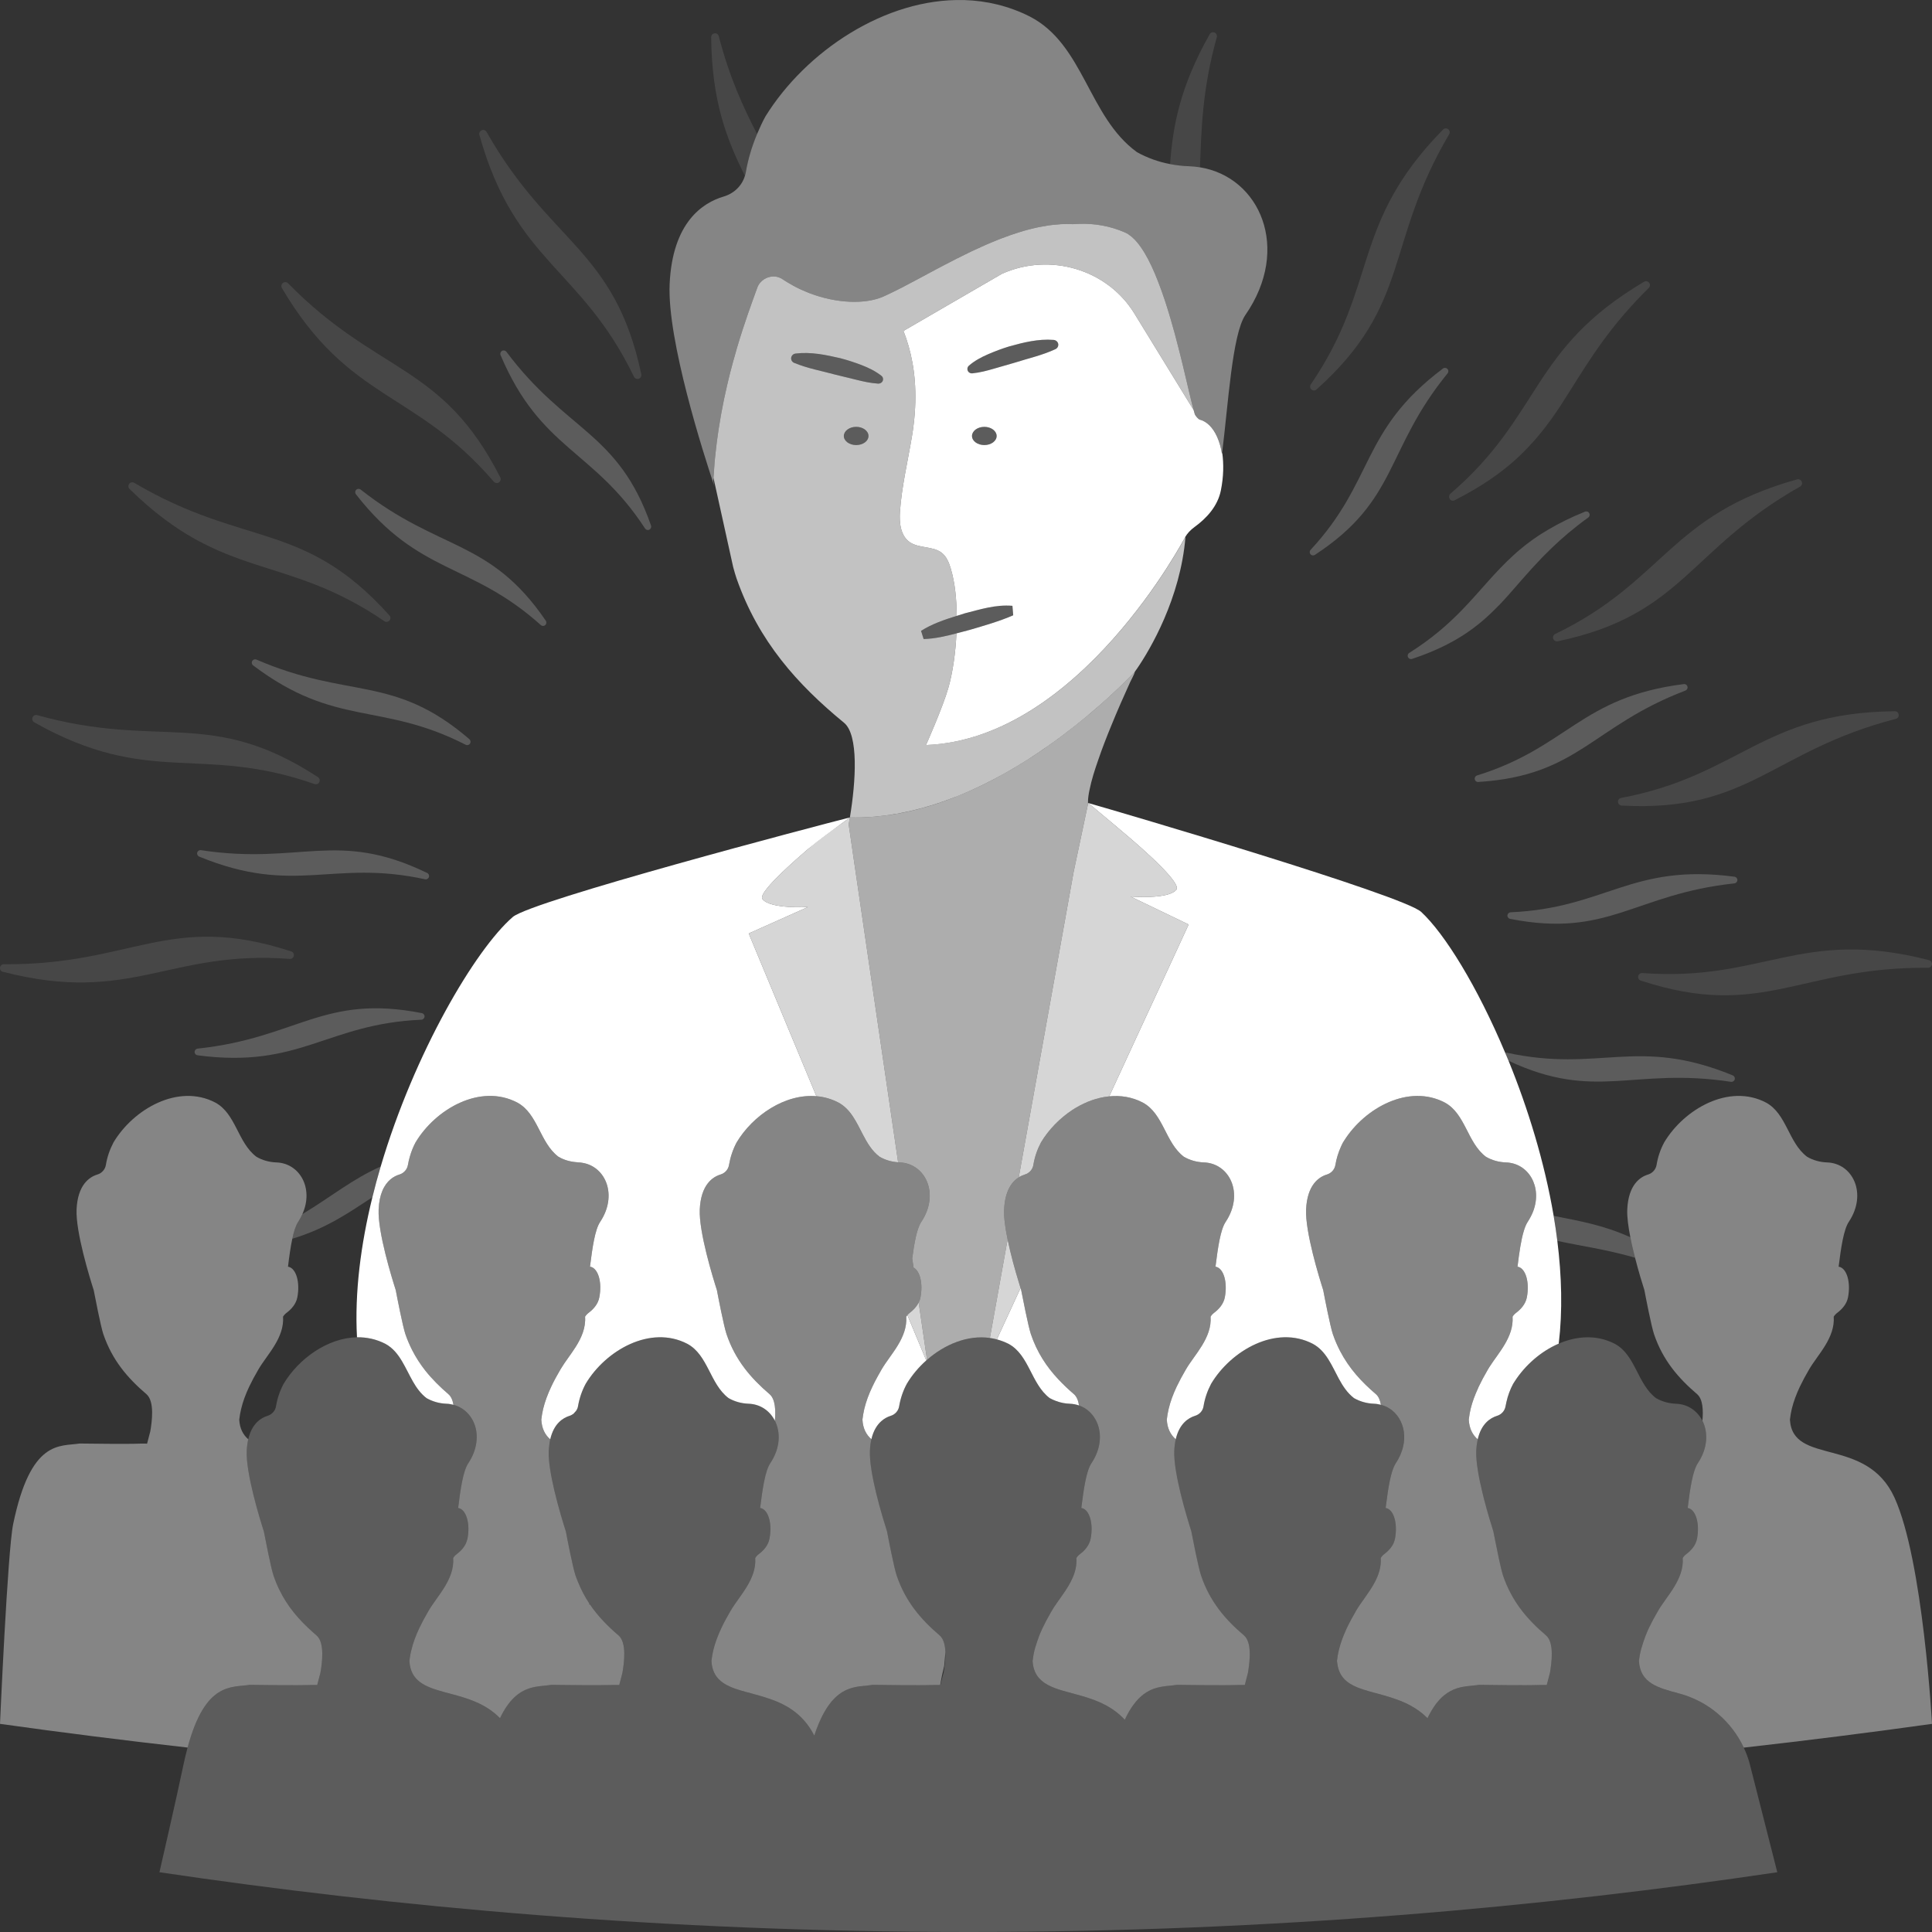
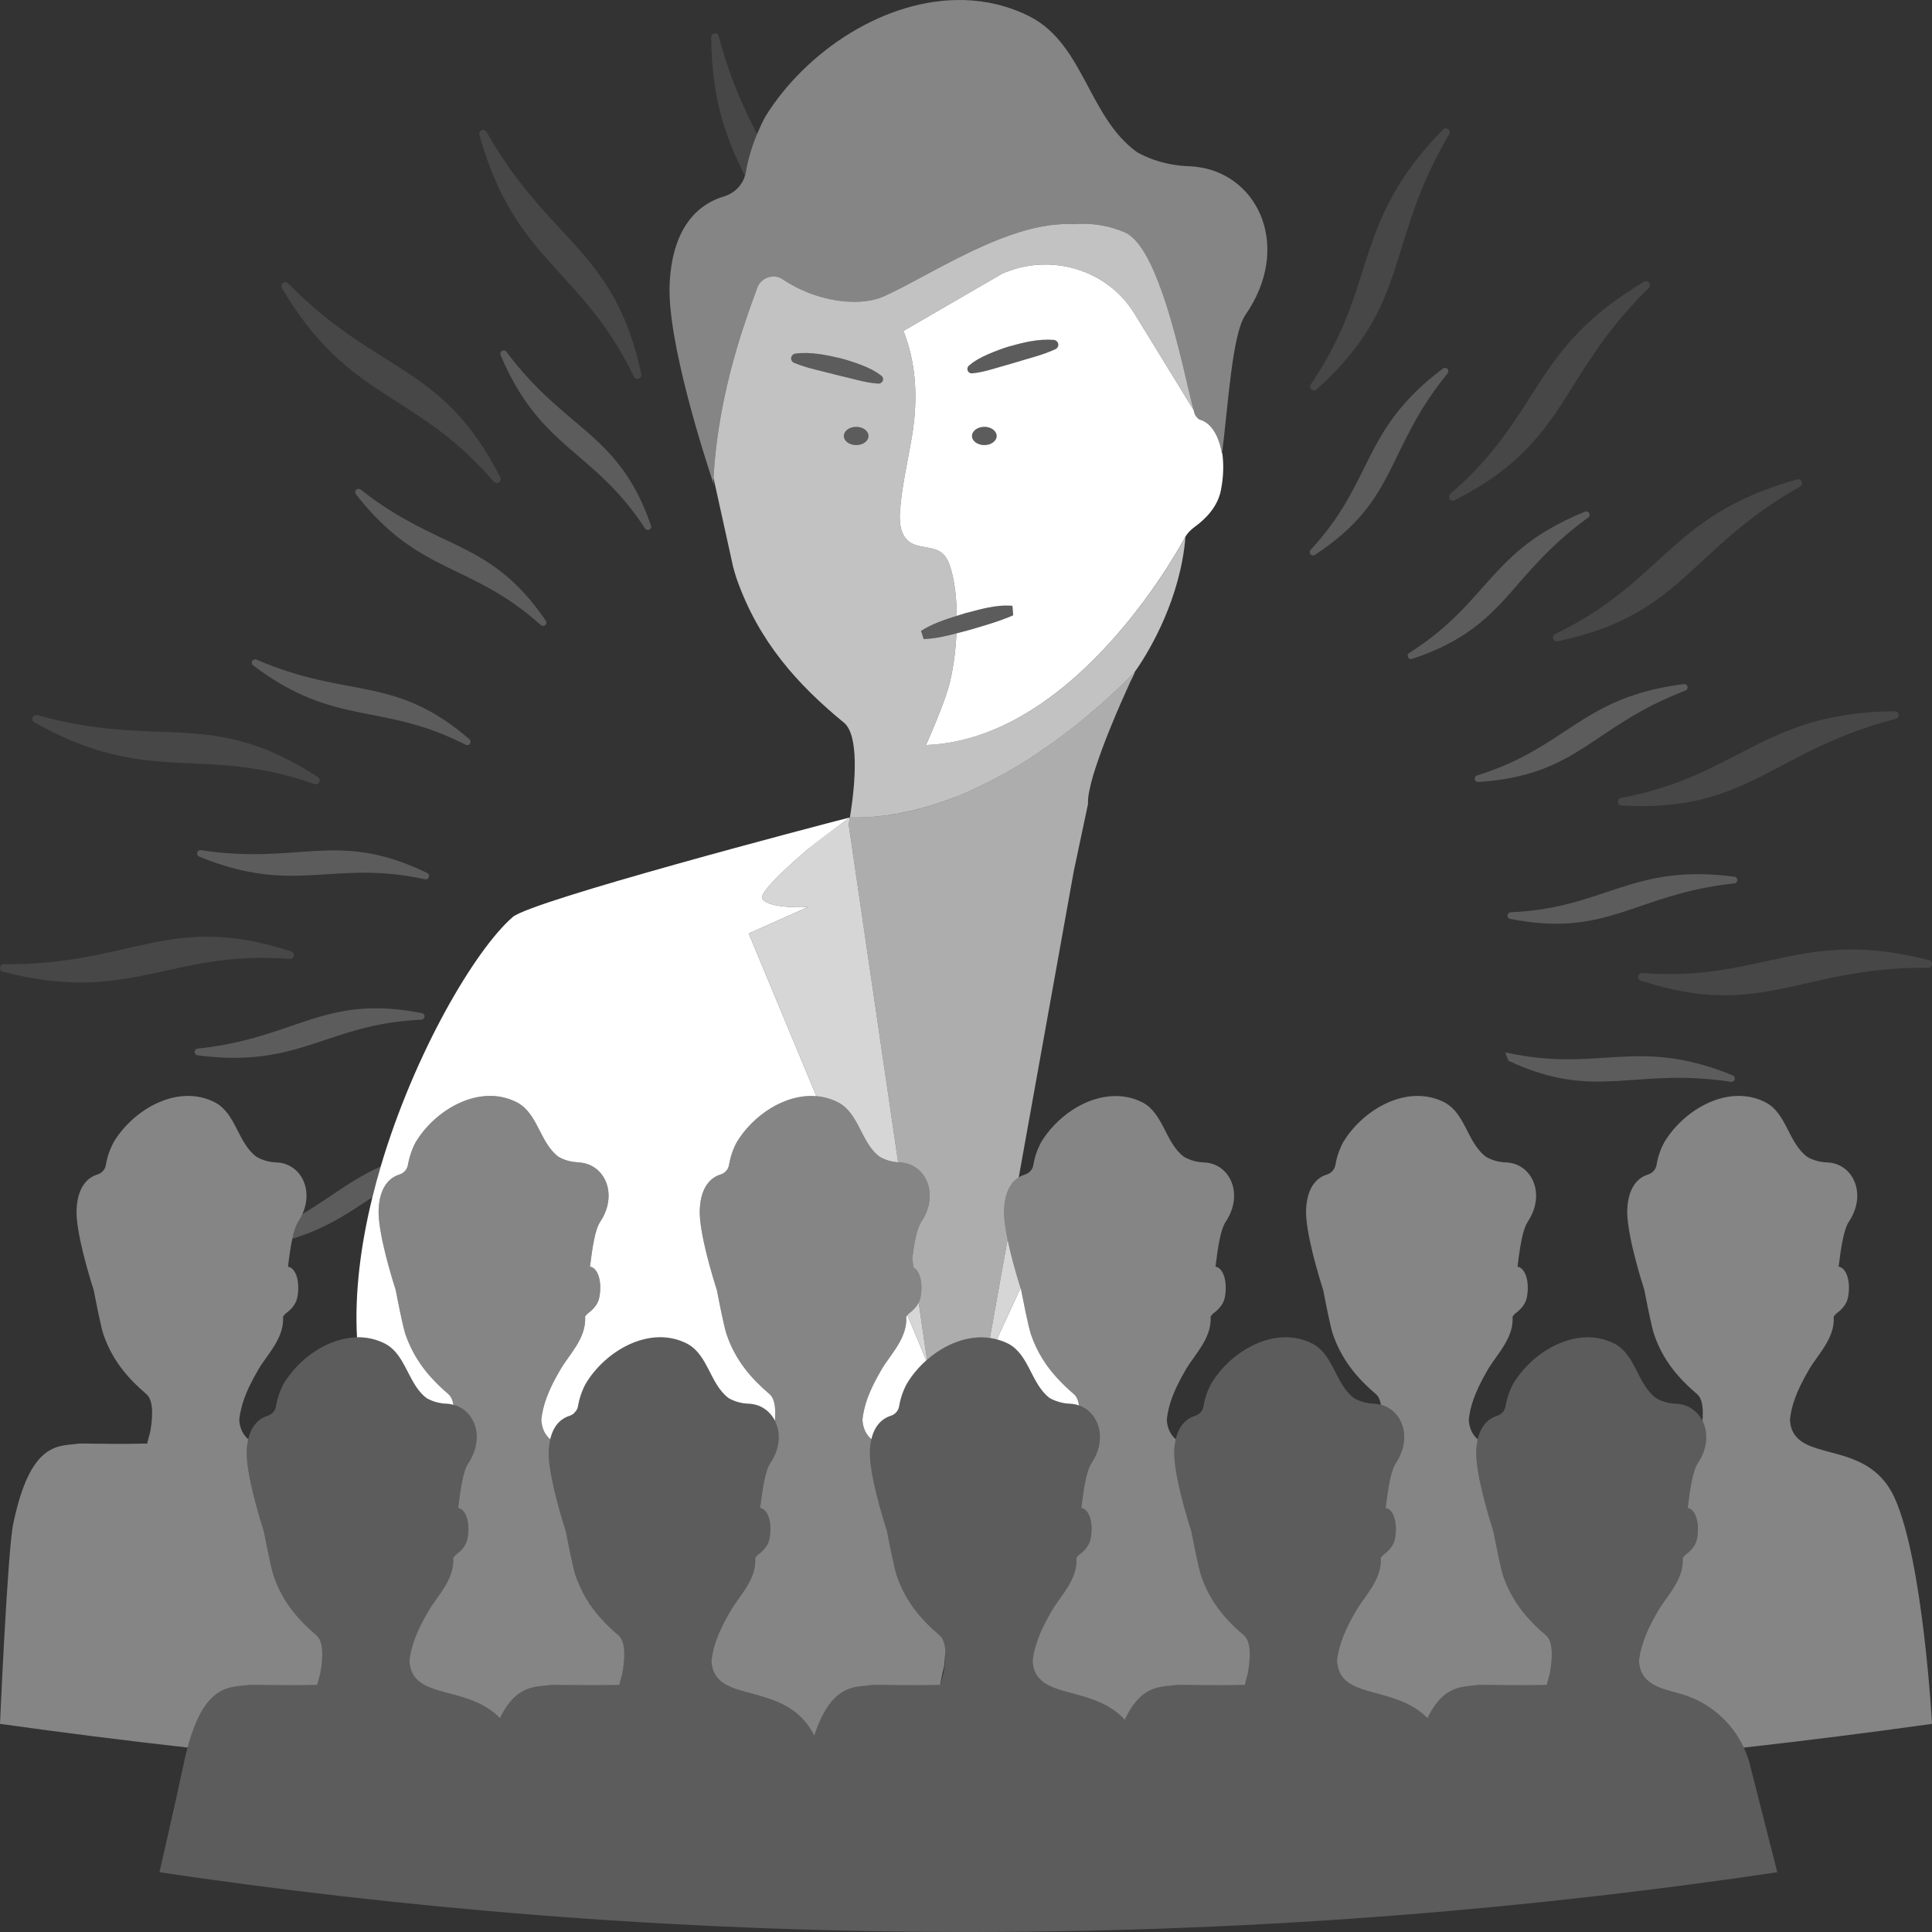
<svg xmlns="http://www.w3.org/2000/svg" viewBox="0 0 300 300">
  <rect x="0" y="0" width="300" height="300" fill="#333333" stroke="none" />
  <g fill="#fff">
    <path d="m 254.98 151.1 c -.31 -.01 -.57 .22 -.61 .52 s .15 .59 .45 .66 c 18.88 6.16 24.69 -2.19 44.59 -2 .31 -.01 .56 -.26 .58 -.56 s -.19 -.58 -.49 -.64 c -19.9 -5.11 -25.74 3.44 -44.52 2.01 z" opacity=".1" />
    <path d="m 117.56 20.81 c -.8 1.91 -1.41 3.91 -1.76 5.99 -.03 .17 -.08 .33 -.13 .5 -2.79 -5.59 -5.14 -11.52 -5.24 -21.48 -.03 -.31 .18 -.58 .49 -.64 .3 -.06 .6 .12 .69 .42 1.66 6.43 3.83 11.1 5.95 15.21 z" opacity=".1" />
    <path d="m .49 150.91 c 19.9 5.11 25.74 -3.44 44.53 -2.01 .31 .01 .57 -.22 .61 -.52 s -.15 -.59 -.45 -.66 c -18.88 -6.16 -24.69 2.19 -44.6 2 -.31 .01 -.56 .26 -.58 .56 -.02 .31 .19 .58 .49 .64 z" opacity=".1" />
    <path d="m 98.46 58.53 c .15 .27 .47 .38 .76 .27 .28 -.12 .43 -.43 .35 -.72 -4.11 -19.44 -14.24 -20.29 -24.03 -37.62 -.17 -.26 -.5 -.36 -.78 -.22 s -.41 .46 -.31 .75 c 5.53 19.78 15.84 20.57 24.01 37.55 z" opacity=".1" />
-     <path d="m 188.95 5.75 c -2.32 8.35 -2.39 14.53 -2.62 20.23 -.56 -.09 -1.14 -.15 -1.73 -.17 -.99 -.03 -1.96 -.15 -2.91 -.33 .43 -5.88 1.52 -11.96 6.13 -20.13 .13 -.28 .45 -.41 .74 -.31 s .46 .41 .39 .71 z" opacity=".1" />
    <path d="m 204.47 60.44 c 14.78 -13.27 10.45 -22.48 20.57 -39.62 .14 -.27 .06 -.61 -.2 -.78 s -.6 -.13 -.8 .11 c -14.37 14.68 -9.89 24.01 -20.52 39.57 -.16 .26 -.1 .6 .15 .79 s .59 .16 .8 -.06 z" opacity=".1" />
    <path d="m 225.12 77.52 c .16 .2 .42 .28 .65 .21 l .02 -.01 c .02 -.01 .04 -.01 .05 -.02 .02 -.01 .05 -.02 .07 -.04 4.16 -2.11 7.24 -4.28 9.7 -6.54 l .05 -.05 c .02 -.02 .04 -.04 .06 -.06 l .06 -.06 c .05 -.05 .1 -.09 .15 -.14 .06 -.06 .13 -.12 .19 -.18 .04 -.04 .08 -.07 .11 -.11 .41 -.4 .81 -.8 1.19 -1.21 .07 -.08 .14 -.15 .21 -.23 s .14 -.16 .21 -.23 l .03 -.03 .03 -.03 c .05 -.05 .09 -.1 .14 -.15 .13 -.14 .25 -.28 .37 -.42 .17 -.19 .33 -.39 .49 -.58 .09 -.1 .17 -.2 .25 -.31 l .04 -.04 c .02 -.02 .03 -.04 .05 -.06 l .03 -.03 c .16 -.2 .32 -.4 .48 -.6 .35 -.45 .69 -.91 1.03 -1.37 .32 -.44 .63 -.88 .93 -1.33 .35 -.51 .69 -1.02 1.02 -1.55 3.02 -4.67 5.86 -9.8 11.33 -15.63 .03 -.03 .06 -.06 .08 -.09 l .08 -.08 c .58 -.61 1.18 -1.23 1.82 -1.86 l .01 -.01 c .2 -.23 .21 -.57 .01 -.8 s -.54 -.28 -.8 -.11 c -17.68 10.46 -15.77 20.63 -30.06 32.91 -.22 .21 -.25 .56 -.06 .8 z" opacity=".1" />
    <path d="m 251.24 124.56 c .04 .3 .3 .53 .61 .53 19.84 1.07 23.28 -8.51 42.56 -13.47 .29 -.09 .47 -.39 .41 -.69 s -.33 -.51 -.64 -.49 c -20.54 .22 -23.97 9.98 -42.49 13.47 -.3 .07 -.49 .36 -.45 .66 z" opacity=".1" />
-     <path d="m 59.71 96.48 c .26 .16 .6 .1 .79 -.15 .19 -.24 .16 -.59 -.06 -.8 -13.27 -14.78 -22.48 -10.45 -39.62 -20.57 -.27 -.14 -.61 -.06 -.78 .2 s -.13 .6 .11 .8 c 14.68 14.37 24.01 9.89 39.57 20.52 z" opacity=".1" />
    <path d="m 241.2 99.22 c .12 .28 .43 .43 .72 .35 19.44 -4.1 20.29 -14.24 37.62 -24.03 .26 -.17 .36 -.5 .22 -.78 s -.46 -.41 -.75 -.31 c -19.78 5.53 -20.57 15.84 -37.55 24.01 -.27 .15 -.38 .47 -.27 .76 z" opacity=".1" />
    <path d="m 76.71 74.82 c .21 .22 .56 .25 .8 .06 s .31 -.53 .15 -.79 c -8.99 -17.71 -19.01 -15.91 -32.95 -30.12 -.23 -.21 -.57 -.21 -.81 -.01 -.23 .2 -.28 .54 -.11 .8 10.46 17.68 20.63 15.77 32.91 30.06 z" opacity=".1" />
    <path d="m 149.78 .01 h -.11 c .02 -.01 .04 -.01 .06 -.01 s .03 .01 .05 .01 z" opacity=".4" />
    <path d="m 5.35 112.18 c 17.9 10.08 25.75 3.34 43.53 9.58 .3 .08 .61 -.07 .72 -.35 s 0 -.61 -.26 -.76 c -16.65 -10.84 -24.42 -4.27 -43.59 -9.61 -.3 -.07 -.6 .1 -.71 .39 -.1 .29 .03 .61 .31 .75 z" opacity=".1" />
    <path d="m 204.21 86.14 c 12.97 -8.51 10.8 -16.18 20.59 -28.19 .16 -.22 .13 -.51 -.07 -.69 s -.5 -.19 -.7 -.01 c -12.81 9.63 -10.55 17.41 -20.54 28.15 -.17 .2 -.16 .5 .03 .69 .18 .19 .48 .21 .69 .05 z" opacity=".2" />
    <path d="m 73 115.44 c .13 -.23 .07 -.52 -.14 -.68 -11.75 -10.1 -18.71 -6.13 -33.06 -12.35 -.25 -.09 -.53 .02 -.65 .26 s -.04 .53 .18 .67 c 12.81 9.67 19.85 5.58 33.01 12.32 .24 .11 .53 .01 .66 -.22 z" opacity=".2" />
    <path d="m 84.69 97.04 c .19 -.19 .2 -.49 .04 -.69 -8.72 -12.75 -16.5 -10.68 -28.75 -20.35 -.22 -.15 -.52 -.12 -.69 .08 -.18 .2 -.18 .5 0 .7 9.85 12.6 17.74 10.44 28.71 20.3 .21 .17 .51 .15 .69 -.04 z" opacity=".2" />
    <path d="m 30.66 162.83 c -.26 .04 -.45 .28 -.44 .54 .01 .27 .22 .48 .49 .5 15.97 2.1 19.98 -4.9 34.75 -5.53 .26 -.03 .46 -.25 .47 -.51 0 -.26 -.2 -.49 -.46 -.52 -15.28 -2.99 -19.27 3.87 -34.81 5.52 z" opacity=".2" />
    <path d="m 66.61 136.16 c .07 -.26 -.06 -.52 -.31 -.62 -13.99 -6.77 -19.66 -1.17 -35.12 -3.53 -.27 -.03 -.51 .15 -.56 .41 -.06 .26 .09 .52 .35 .61 14.89 6.09 20.61 .35 35.06 3.51 .26 .04 .51 -.12 .58 -.38 z" opacity=".2" />
-     <path d="m 253.89 195.3 c -4.57 -1.33 -8.38 -1.8 -12.07 -2.62 -.16 -1.29 -.35 -2.59 -.57 -3.88 3.94 .78 7.68 1.41 11.91 3.32 .2 1.06 .46 2.14 .73 3.18 z" opacity=".2" />
+     <path d="m 253.89 195.3 z" opacity=".2" />
    <path d="m 78.61 54.6 c -.17 -.2 -.47 -.25 -.69 -.1 s -.3 .44 -.18 .67 c 6.22 14.69 14.43 14.6 22.44 26.92 .16 .21 .45 .28 .68 .14 s .32 -.42 .22 -.66 c -5.08 -14.54 -13.15 -14.51 -22.47 -26.98 z" opacity=".2" />
    <path d="m 269.38 167.58 c -.06 .26 -.3 .43 -.56 .41 -15.26 -2.33 -20.99 3.09 -34.57 -3.27 -.17 -.42 -.35 -.82 -.52 -1.23 .08 -.03 .16 -.04 .24 -.03 14.45 3.16 20.17 -2.58 35.06 3.51 .25 .09 .4 .35 .35 .61 z" opacity=".2" />
    <path d="m 59.11 181.14 c -.47 1.58 -.9 3.17 -1.29 4.77 -3.73 2.45 -7.17 4.85 -12.43 6.44 .24 -1.13 .53 -2.05 .91 -2.62 .26 -.4 .47 -.8 .65 -1.2 4.53 -2.73 7.79 -5.46 12.16 -7.39 z" opacity=".2" />
    <path d="m 234.53 142.69 c 15.28 2.99 19.27 -3.87 34.81 -5.52 .26 -.04 .45 -.28 .44 -.54 -.01 -.27 -.22 -.48 -.49 -.5 -15.97 -2.1 -19.98 4.9 -34.75 5.53 -.26 .03 -.46 .25 -.47 .51 0 .27 .2 .49 .46 .52 z" opacity=".2" />
    <path d="m 232.72 94.03 c .1 -.1 .2 -.21 .3 -.31 .17 -.17 .33 -.35 .49 -.53 l .06 -.06 .08 -.09 .05 -.06 c .16 -.18 .33 -.36 .49 -.54 .06 -.07 .13 -.14 .19 -.21 l .06 -.07 .03 -.04 c .2 -.23 .4 -.45 .6 -.68 .19 -.21 .37 -.43 .56 -.64 .24 -.28 .49 -.56 .73 -.84 l .12 -.13 c .93 -1.06 1.91 -2.15 2.99 -3.27 .08 -.09 .17 -.18 .26 -.26 l .03 -.03 .05 -.05 .03 -.03 c .06 -.06 .12 -.12 .18 -.18 .22 -.22 .44 -.44 .67 -.66 .03 -.03 .06 -.06 .09 -.09 l .04 -.04 .05 -.05 c .02 -.02 .04 -.03 .05 -.05 l .04 -.04 c 1.6 -1.53 3.44 -3.12 5.69 -4.74 .21 -.17 .25 -.46 .11 -.69 -.07 -.1 -.16 -.18 -.27 -.21 -.13 -.04 -.27 -.04 -.4 .02 -2.15 .87 -3.98 1.78 -5.59 2.73 l -.02 .01 -.07 .04 c -.02 .01 -.04 .03 -.07 .04 l -.06 .04 c -.29 .17 -.57 .35 -.85 .52 -.03 .02 -.06 .04 -.1 .06 l -.06 .04 c -.08 .05 -.17 .11 -.25 .16 l -.06 .04 -.05 .03 c -.26 .17 -.51 .35 -.76 .52 -.08 .06 -.15 .11 -.23 .17 l -.05 .04 -.06 .04 -.07 .05 c -.09 .06 -.17 .13 -.26 .19 -.03 .02 -.05 .04 -.08 .06 l -.04 .03 -.04 .03 -.04 .03 c -.07 .05 -.14 .11 -.21 .16 -.1 .08 -.19 .15 -.29 .22 -.35 .28 -.69 .56 -1.02 .84 -.12 .1 -.23 .2 -.34 .3 -.08 .07 -.15 .13 -.22 .2 -.06 .05 -.12 .11 -.18 .16 -3.02 2.74 -5.21 5.65 -8.12 8.63 -2.12 2.17 -4.62 4.37 -8.1 6.56 -.22 .15 -.28 .45 -.15 .68 s .41 .33 .66 .22 c 6.6 -2.2 10.24 -5 13.37 -8.24 z" opacity=".2" />
    <path d="m 229.6 121.42 c 15.54 -.99 17.58 -8.65 32.14 -14.2 .24 -.11 .37 -.38 .28 -.64 -.08 -.25 -.34 -.41 -.6 -.35 -15.98 2.03 -17.99 9.83 -32.09 14.19 -.25 .09 -.39 .36 -.32 .62 s .31 .42 .58 .39 z" opacity=".2" />
    <path d="m 189.78 70.26 c -.01 .08 -.02 .15 -.03 .22 -.31 -1.93 -1 -3.52 -1.99 -4.47 -.45 -.43 -.96 -.73 -1.52 -.87 -.04 -.01 -.2 -.14 -.36 -.31 -.15 -.17 -.31 -.38 -.36 -.54 -.04 -.13 -.09 -.29 -.13 -.46 -.02 -.04 -.03 -.1 -.04 -.15 l -9.21 -15.01 c -4.19 -6.83 -13.08 -9.5 -20.55 -6.16 l -3.02 1.75 -1.45 .84 -10.82 6.28 h -.01 c 1.18 3.02 1.95 6.63 1.84 10.99 v .08 c -.03 1.11 -.11 2.26 -.26 3.46 -.07 .62 -.16 1.25 -.27 1.89 -.65 3.9 -1.59 7.77 -1.86 11.71 -.11 1.72 .1 3.71 1.56 4.7 1.44 .96 3.56 .57 4.92 1.62 .77 .6 1.14 1.54 1.41 2.44 .08 .28 .16 .56 .23 .85 .14 .57 .26 1.19 .36 1.83 .05 .32 .09 .65 .13 .98 .13 1.16 .2 2.39 .21 3.65 0 .01 0 .03 .01 .05 .42 -.13 .84 -.26 1.27 -.4 2.46 -.62 4.73 -1.37 7.37 -1.16 l .12 1.47 c -2.12 .93 -4.51 1.61 -6.76 2.27 -.69 .18 -1.37 .36 -2.05 .54 -.15 3.1 -.59 6.13 -1.26 8.46 -.87 3.05 -3.47 8.88 -3.47 8.88 23.88 -.91 40.27 -32.34 40.27 -32.34 .32 -.53 .76 -1.03 1.43 -1.52 1.81 -1.31 3.6 -3.2 4.09 -5.7 .42 -2.09 .46 -4.11 .2 -5.87 z m -36.93 -1.15 c -1.06 0 -1.92 -.63 -1.92 -1.41 s .86 -1.42 1.92 -1.42 c 1.05 0 1.91 .64 1.91 1.42 s -.86 1.41 -1.91 1.41 z m 11.04 -14.89 h -.01 c -2.09 .97 -4.24 1.43 -6.36 2.11 l -3.19 .92 c -1.07 .31 -2.15 .6 -3.32 .72 -.4 .05 -.75 -.22 -.79 -.6 -.03 -.23 .07 -.45 .23 -.59 .9 -.78 1.93 -1.32 2.99 -1.78 1.07 -.46 2.15 -.87 3.27 -1.21 2.23 -.62 4.52 -1.2 6.9 -1.01 .43 .04 .76 .4 .72 .82 -.02 .27 -.2 .5 -.44 .62 z" />
    <path d="m 164.33 53.6 c -.02 .27 -.2 .5 -.44 .62 h -.01 c -2.09 .97 -4.24 1.43 -6.36 2.11 l -3.19 .92 c -1.07 .31 -2.15 .6 -3.32 .72 -.4 .05 -.75 -.22 -.79 -.6 -.03 -.23 .07 -.45 .23 -.59 .9 -.78 1.93 -1.32 2.99 -1.78 1.07 -.46 2.15 -.87 3.27 -1.21 2.23 -.62 4.52 -1.2 6.9 -1.01 .43 .04 .76 .4 .72 .82 z" opacity=".2" />
    <path d="m 136.96 59.32 c -.15 .17 -.38 .26 -.6 .25 -1.18 -.08 -2.27 -.32 -3.35 -.59 l -3.24 -.79 c -2.14 -.59 -4.31 -.96 -6.44 -1.84 h -.01 c -.4 -.17 -.58 -.61 -.41 -1 .11 -.25 .35 -.42 .62 -.45 2.38 -.29 4.68 .2 6.94 .72 1.13 .29 2.24 .66 3.32 1.07 1.08 .42 2.13 .92 3.07 1.66 .31 .24 .35 .67 .1 .97 z" opacity=".2" />
    <path d="m 154.76 67.7 c 0 .78 -.86 1.41 -1.91 1.41 -1.06 0 -1.92 -.63 -1.92 -1.41 s .86 -1.42 1.92 -1.42 c 1.05 0 1.91 .64 1.91 1.42 z" opacity=".2" />
    <path d="m 157.33 95.54 c -2.12 .93 -4.51 1.61 -6.76 2.27 -.69 .18 -1.37 .36 -2.05 .54 -1.67 .44 -3.34 .83 -5.1 .88 l -.4 -1.27 c 1.73 -1.1 3.63 -1.73 5.55 -2.33 .42 -.13 .84 -.26 1.27 -.4 2.46 -.62 4.73 -1.37 7.37 -1.16 0 0 .12 1.47 .12 1.47 z" opacity=".2" />
-     <path d="m 242.04 208.64 c -2.77 1.19 -5.23 3.36 -6.83 5.85 -.08 .13 -.17 .25 -.25 .39 -.47 .88 -.82 1.82 -1.04 2.81 -.05 .22 -.1 .45 -.14 .67 -.12 .71 -.63 1.28 -1.32 1.49 -1.03 .32 -2.44 1.2 -3 3.65 -.79 -.69 -1.31 -1.65 -1.39 -3.06 .07 -.57 .16 -1.13 .29 -1.68 .26 -1.07 .66 -2.12 1.15 -3.19 .03 -.07 .06 -.14 .09 -.22 .42 -.88 .9 -1.78 1.46 -2.73 .06 -.11 .13 -.22 .2 -.33 1.39 -2.2 3.83 -4.69 3.61 -7.84 .13 -.21 .31 -.42 .58 -.62 .72 -.55 1.44 -1.34 1.64 -2.38 .44 -2.31 -.16 -4.43 -1.34 -4.74 -.04 -.01 -.08 -.01 -.11 -.01 .26 -2.18 .55 -4.17 .98 -5.57 .17 -.57 .37 -1.05 .6 -1.4 .35 -.54 .63 -1.08 .84 -1.61 1.47 -3.85 -.71 -7.51 -4.23 -7.62 -1.11 -.04 -2.18 -.34 -3.1 -.88 -2.91 -2.2 -3.16 -6.68 -6.39 -8.42 -5.6 -2.92 -12.39 .83 -15.59 5.87 l -.21 .33 c -.12 .22 -.22 .44 -.32 .66 -.4 .9 -.7 1.84 -.86 2.83 -.12 .71 -.63 1.28 -1.32 1.49 -1.25 .38 -3.06 1.6 -3.23 5.43 -.15 3.49 2.04 10.59 2.66 12.52 .21 1.12 1.07 5.55 1.49 6.82 .32 .93 .69 1.79 1.11 2.6 1.41 2.73 3.35 4.83 5.58 6.73 .43 .37 .66 .97 .78 1.66 -.34 -.09 -.7 -.16 -1.08 -.17 -1.1 -.04 -2.17 -.34 -3.1 -.87 -1.03 -.79 -1.73 -1.86 -2.35 -3 -1.11 -2.05 -1.96 -4.3 -4.04 -5.43 -5.72 -2.98 -12.69 1 -15.8 6.21 -.57 1.08 -.98 2.26 -1.18 3.5 -.11 .71 -.63 1.26 -1.32 1.47 -1.02 .32 -2.43 1.2 -2.99 3.64 -.79 -.7 -1.31 -1.64 -1.39 -3.05 .06 -.57 .16 -1.13 .29 -1.68 .27 -1.14 .69 -2.26 1.23 -3.41 .42 -.88 .9 -1.78 1.46 -2.73 1.34 -2.29 4.05 -4.87 3.82 -8.17 .13 -.21 .3 -.42 .57 -.62 .73 -.55 1.44 -1.34 1.64 -2.38 .44 -2.31 -.16 -4.43 -1.34 -4.74 -.04 -.01 -.07 -.01 -.11 -.01 .38 -3.06 .78 -5.77 1.58 -6.97 2.91 -4.37 .62 -9.1 -3.39 -9.23 -1.1 -.04 -2.17 -.34 -3.1 -.88 -2.9 -2.2 -3.15 -6.68 -6.39 -8.42 -1.67 -.87 -3.45 -1.13 -5.2 -.96 l 4.53 -9.82 4.21 -9.09 3.59 -7.78 -.65 -.31 -6.75 -3.25 -1.62 -.78 s .06 0 .15 .01 c .22 .01 .65 .04 1.22 .06 1.82 .04 4.88 -.05 5.75 -1.13 .77 -.95 -4.39 -5.69 -8.7 -9.28 -.17 -.14 -.34 -.29 -.51 -.43 -.1 -.09 -.2 -.17 -.29 -.25 l -3.2 -2.68 -.34 -.28 c -.08 -.06 -.15 -.12 -.22 -.18 -.04 -.03 -.07 -.05 -.1 -.08 -.1 -.08 -.18 -.15 -.24 -.2 l -.09 -.08 c 5.01 1.43 48.86 14.3 51.7 16.91 3.67 3.4 8.73 11.6 13.05 21.89 .17 .41 .35 .81 .52 1.23 3 7.36 5.58 15.7 7 24.08 .22 1.29 .41 2.59 .57 3.88 .68 5.46 .83 10.86 .22 15.96 z" />
    <path d="m 167.55 218.24 c -.45 -.16 -.94 -.25 -1.45 -.27 -.72 -.02 -1.42 -.17 -2.08 -.41 -.35 -.13 -.7 -.28 -1.02 -.46 -2.91 -2.2 -3.16 -6.68 -6.4 -8.43 -.59 -.3 -1.2 -.52 -1.81 -.69 l 3.68 -7.97 c .04 .11 .07 .23 .1 .32 .22 1.12 1.08 5.55 1.5 6.82 .96 2.86 2.45 5.08 4.25 7.01 .76 .81 1.57 1.58 2.43 2.32 .46 .39 .69 1.03 .8 1.76 z" />
-     <path d="m 184.57 143.55 l -3.59 7.78 -4.21 9.09 -4.53 9.82 c -.29 .03 -.57 .07 -.85 .12 -1.69 .3 -3.34 1 -4.84 1.97 -2 1.31 -3.73 3.1 -4.91 5.07 -.57 1.08 -.98 2.26 -1.18 3.49 -.11 .71 -.63 1.28 -1.32 1.49 -.29 .09 -.62 .23 -.95 .44 l 8.53 -47.46 2.23 -10.54 .02 -.08 .01 -.05 .09 .08 c .06 .05 .14 .12 .24 .2 .03 .03 .06 .05 .1 .08 .07 .06 .14 .12 .22 .18 l .34 .28 3.2 2.68 .01 .02 c .09 .08 .19 .15 .28 .23 .17 .14 .34 .29 .51 .43 4.31 3.59 9.47 8.33 8.7 9.28 -.87 1.08 -3.93 1.17 -5.75 1.13 -.57 -.02 -1 -.05 -1.22 -.06 -.09 -.01 -.15 -.01 -.15 -.01 l 1.62 .78 6.75 3.25 z" opacity=".8" />
    <path d="m 158.47 200.01 l -3.68 7.97 c -.24 -.06 -.48 -.12 -.72 -.16 -.12 -.03 -.24 -.04 -.36 -.06 l 2.75 -15.31 c .49 2.4 1.2 4.9 1.7 6.53 .12 .4 .23 .75 .31 1.03 z" opacity=".8" />
    <path d="m 132.95 66.28 c -1.06 0 -1.92 .64 -1.92 1.42 s .86 1.41 1.92 1.41 1.91 -.63 1.91 -1.41 -.85 -1.42 -1.91 -1.42 z" opacity=".2" />
    <path d="m 176.25 104.24 c -.15 .56 -.53 1.17 -.77 1.7 -1 2.2 -1.98 4.42 -2.89 6.66 -.73 1.77 -1.43 3.56 -2.05 5.38 -.54 1.54 -1.05 3.11 -1.37 4.72 -.13 .62 -.23 1.25 -.23 1.89 0 .08 .01 .16 .01 .23 l -2.23 10.54 -8.53 47.46 c -1.06 .67 -2.14 2.07 -2.27 4.99 -.06 1.23 .18 2.91 .54 4.64 l -2.75 15.31 c -3.45 -.49 -7.02 .99 -9.76 3.39 l -1.3 -8.89 c .13 -.25 .23 -.52 .28 -.81 .41 -2.13 -.07 -4.08 -1.07 -4.62 l -.21 -1.42 c .33 -2.51 .73 -4.65 1.41 -5.68 2.91 -4.37 .62 -9.1 -3.38 -9.23 -.08 -.01 -.15 -.02 -.22 -.02 l -6.22 -42.48 -.74 -5.05 -.46 -3.18 -.26 -1.76 .19 -1.08 c .61 .02 1.21 .01 1.81 0 .21 -.01 .42 -.02 .63 -.03 .39 -.02 .78 -.04 1.18 -.07 .24 -.02 .48 -.04 .73 -.07 .36 -.03 .71 -.07 1.07 -.12 .25 -.03 .5 -.06 .75 -.1 .19 -.03 .39 -.05 .59 -.08 .15 -.03 .31 -.06 .46 -.09 .25 -.04 .49 -.08 .74 -.13 .35 -.07 .7 -.14 1.04 -.22 .24 -.05 .48 -.1 .72 -.16 .36 -.09 .72 -.18 1.07 -.27 .23 -.06 .45 -.12 .67 -.18 .39 -.11 .77 -.22 1.16 -.34 .18 -.06 .37 -.11 .56 -.17 .1 -.04 .2 -.07 .3 -.1 .93 -.31 1.86 -.64 2.77 -1 .08 -.03 .17 -.06 .25 -.1 .92 -.36 1.83 -.76 2.74 -1.17 .14 -.07 .29 -.13 .43 -.2 .85 -.4 1.69 -.82 2.52 -1.25 .16 -.08 .31 -.16 .46 -.24 .84 -.45 1.67 -.91 2.48 -1.38 .12 -.07 .23 -.14 .35 -.21 .79 -.47 1.58 -.95 2.35 -1.45 l .06 -.03 c .82 -.53 1.61 -1.06 2.38 -1.59 .09 -.07 .19 -.13 .28 -.2 .68 -.47 1.34 -.95 2.01 -1.44 l .36 -.27 c .67 -.5 1.32 -1 1.94 -1.49 .07 -.06 .14 -.11 .21 -.17 .68 -.54 1.36 -1.09 2.03 -1.65 .57 -.48 1.11 -.94 1.62 -1.39 .01 -.01 .03 -.03 .05 -.04 1.08 -.96 2.02 -1.82 2.81 -2.57 .01 -.02 .03 -.03 .04 -.04 l .03 -.04 c .78 -.74 1.4 -1.36 1.84 -1.81 z" opacity=".6" />
    <path d="m 143.79 115.69 s 2.6 -5.83 3.47 -8.88 c .67 -2.33 1.11 -5.36 1.26 -8.46 -1.67 .44 -3.34 .83 -5.1 .88 l -.4 -1.27 c 1.73 -1.1 3.63 -1.73 5.55 -2.33 -.01 -.02 -.01 -.04 -.01 -.05 -.01 -1.26 -.08 -2.49 -.21 -3.65 -.04 -.33 -.08 -.66 -.13 -.98 -.1 -.64 -.22 -1.26 -.36 -1.83 -.07 -.29 -.15 -.57 -.23 -.85 -.27 -.9 -.64 -1.84 -1.41 -2.44 -1.36 -1.05 -3.48 -.66 -4.92 -1.62 -1.46 -.99 -1.67 -2.98 -1.56 -4.7 .27 -3.94 1.21 -7.81 1.86 -11.71 .11 -.64 .2 -1.27 .27 -1.89 .15 -1.2 .23 -2.35 .26 -3.46 v -.08 c .11 -4.36 -.66 -7.97 -1.84 -10.99 h .01 l 10.82 -6.28 1.45 -.84 3.02 -1.75 c 7.47 -3.34 16.36 -.67 20.55 6.16 l 9.21 15.01 c -.14 -.48 -.28 -1.07 -.45 -1.75 -.12 -.51 -.25 -1.06 -.39 -1.65 -.49 -2.07 -1.08 -4.64 -1.79 -7.31 -.1 -.38 -.2 -.77 -.3 -1.15 -.21 -.78 -.43 -1.55 -.66 -2.33 -.27 -.92 -.55 -1.83 -.84 -2.72 -.36 -1.09 -.74 -2.14 -1.13 -3.14 -.64 -1.65 -1.33 -3.14 -2.07 -4.37 -.49 -.81 -1 -1.51 -1.53 -2.06 -.32 -.33 -.65 -.6 -.98 -.82 -.17 -.11 -.35 -.21 -.54 -.29 -2.35 -1.02 -4.69 -1.4 -7.04 -1.33 -.34 .01 -.67 .02 -1.01 .05 -.61 -.03 -1.24 -.03 -1.87 0 -.18 .01 -.37 .04 -.56 .05 -.45 .04 -.9 .07 -1.36 .14 -.22 .03 -.44 .08 -.66 .12 -.43 .07 -.86 .14 -1.3 .24 -.23 .05 -.46 .12 -.7 .17 -.42 .11 -.85 .21 -1.28 .34 -.24 .07 -.47 .15 -.71 .22 -.43 .14 -.86 .27 -1.28 .42 -.24 .08 -.47 .17 -.7 .26 -.43 .16 -.87 .31 -1.3 .49 -.22 .08 -.44 .18 -.66 .27 -.03 .02 -.07 .03 -.1 .04 -.41 .18 -.83 .34 -1.24 .53 -.2 .08 -.39 .17 -.58 .26 -.37 .17 -.73 .33 -1.09 .5 -.11 .05 -.21 .09 -.31 .14 -.16 .08 -.32 .16 -.49 .24 -.49 .24 -.98 .47 -1.46 .72 -.11 .05 -.21 .1 -.31 .15 -2.99 1.51 -5.81 3.09 -8.29 4.37 -.02 .01 -.04 .03 -.06 .04 -.42 .21 -.82 .41 -1.21 .61 -.11 .06 -.23 .12 -.35 .17 -.34 .17 -.66 .32 -.98 .47 -.13 .06 -.26 .13 -.39 .18 -.07 .04 -.14 .07 -.21 .1 h -.01 c -2.75 1.22 -7.2 1.11 -11.5 -.54 -.17 -.06 -.33 -.14 -.5 -.21 -.55 -.22 -1.09 -.47 -1.62 -.74 -.2 -.1 -.38 -.21 -.57 -.32 -.51 -.28 -1 -.57 -1.49 -.9 -.17 -.11 -.35 -.2 -.54 -.27 -.37 -.13 -.77 -.17 -1.15 -.12 s -.76 .18 -1.09 .38 c -.49 .3 -.9 .76 -1.11 1.34 -.74 2.06 -1.98 5.36 -3.21 9.54 -.01 .03 -.01 .06 -.02 .09 -.16 .55 -.32 1.11 -.48 1.69 -.02 .06 -.03 .12 -.05 .18 -.15 .56 -.31 1.14 -.46 1.73 -.02 .08 -.04 .16 -.06 .24 -.14 .57 -.28 1.15 -.42 1.74 -.02 .11 -.05 .22 -.07 .33 -.14 .58 -.26 1.17 -.39 1.76 -.02 .14 -.05 .27 -.08 .41 -.12 .57 -.23 1.16 -.34 1.75 -.03 .17 -.06 .33 -.09 .5 -.1 .57 -.2 1.16 -.29 1.75 -.03 .19 -.06 .38 -.09 .58 -.09 .57 -.16 1.15 -.24 1.73 -.03 .22 -.06 .44 -.08 .67 -.07 .56 -.13 1.14 -.19 1.72 -.02 .24 -.05 .49 -.07 .74 -.05 .56 -.09 1.13 -.12 1.69 -.02 .22 -.03 .44 -.05 .66 v .02 l .06 .29 2.99 13.55 c .01 .01 .01 .02 .01 .03 v .01 c .19 .71 .37 1.31 .52 1.75 3.42 9.79 9.48 16.49 16.69 22.41 2.28 1.87 1.85 9.03 .91 14.7 .61 .02 1.21 .01 1.81 0 l .63 -.03 c .39 -.02 .79 -.04 1.18 -.07 .24 -.02 .49 -.05 .73 -.07 .36 -.04 .72 -.07 1.07 -.12 .25 -.03 .5 -.07 .75 -.1 .35 -.05 .7 -.11 1.05 -.17 .25 -.04 .49 -.09 .74 -.14 .35 -.07 .7 -.14 1.05 -.22 .24 -.05 .48 -.11 .72 -.16 .36 -.09 .72 -.18 1.07 -.27 .22 -.06 .45 -.12 .67 -.18 .39 -.11 .77 -.23 1.16 -.34 .19 -.06 .38 -.11 .56 -.17 .1 -.03 .2 -.07 .3 -.1 .94 -.31 1.86 -.64 2.78 -1 .08 -.03 .16 -.06 .25 -.09 .92 -.37 1.84 -.76 2.74 -1.18 .14 -.07 .29 -.13 .43 -.2 .85 -.4 1.69 -.82 2.52 -1.25 .15 -.08 .31 -.16 .46 -.24 .84 -.44 1.66 -.9 2.48 -1.38 .12 -.07 .23 -.14 .35 -.21 .79 -.47 1.58 -.95 2.36 -1.45 .02 -.01 .04 -.03 .06 -.04 .8 -.51 1.59 -1.05 2.37 -1.59 .09 -.07 .19 -.13 .28 -.19 .68 -.47 1.34 -.95 2.01 -1.44 .12 -.09 .24 -.18 .36 -.27 .65 -.49 1.3 -.99 1.94 -1.49 .07 -.06 .14 -.11 .21 -.17 1.24 -.98 2.46 -2 3.64 -3.04 .02 -.01 .03 -.03 .05 -.04 1.09 -.96 2.03 -1.82 2.81 -2.57 .01 -.01 .03 -.03 .04 -.04 l .03 -.03 c .77 -.74 1.4 -1.36 1.84 -1.81 l .79 -.83 .32 -.45 c 1.98 -2.89 6.73 -10.88 7.5 -20.45 0 0 -16.39 31.43 -40.27 32.34 z m -10.84 -46.58 c -1.06 0 -1.92 -.63 -1.92 -1.41 s .86 -1.42 1.92 -1.42 1.91 .64 1.91 1.42 -.85 1.41 -1.91 1.41 z m 4.01 -9.79 c -.15 .17 -.38 .26 -.6 .25 -1.18 -.08 -2.27 -.32 -3.35 -.59 l -3.24 -.79 c -2.14 -.59 -4.31 -.96 -6.44 -1.84 h -.01 c -.4 -.17 -.58 -.61 -.41 -1 .11 -.25 .35 -.42 .62 -.45 2.38 -.29 4.68 .2 6.94 .72 1.13 .29 2.24 .66 3.32 1.07 1.08 .42 2.13 .92 3.07 1.66 .31 .24 .35 .67 .1 .97 z" opacity=".7" />
    <path d="m 131.97 126.93 c -.19 .15 -.45 .34 -.75 .56 -.18 .13 -.38 .28 -.59 .43 -1.38 1.01 -3.37 2.45 -5.17 3.93 -.36 .31 -.72 .63 -1.08 .94 l -.75 .66 c -.45 .41 -.9 .81 -1.33 1.21 -.7 .65 -1.36 1.29 -1.93 1.88 -.12 .12 -.23 .23 -.34 .35 -.33 .35 -.61 .67 -.86 .97 -.67 .82 -1 1.45 -.78 1.74 1.19 1.59 7.07 1.24 7.07 1.24 l -9.2 4.11 6.57 15.8 3.94 9.47 c -4.86 -.42 -9.88 2.98 -12.39 7.18 -.57 1.08 -.97 2.26 -1.18 3.49 -.11 .71 -.63 1.28 -1.32 1.49 -1.24 .38 -3.05 1.6 -3.22 5.43 -.15 3.49 2.04 10.59 2.66 12.52 .21 1.12 1.07 5.55 1.49 6.82 1.37 4.07 3.8 6.86 6.68 9.33 .93 .79 .97 2.61 .83 4.13 -.77 -1.53 -2.24 -2.58 -4.09 -2.64 -1.11 -.04 -2.18 -.34 -3.1 -.87 -2.91 -2.2 -3.16 -6.68 -6.4 -8.43 -5.72 -2.98 -12.69 1 -15.79 6.21 -.58 1.08 -.98 2.26 -1.19 3.49 -.04 .26 -.15 .49 -.29 .7 -.01 .02 -.03 .04 -.05 .06 -.12 .13 -.24 .26 -.36 .4 -.19 .13 -.38 .25 -.61 .32 -1.03 .32 -2.44 1.2 -3 3.65 -.8 -.69 -1.31 -1.65 -1.39 -3.06 .07 -.57 .16 -1.13 .29 -1.68 .28 -1.14 .7 -2.26 1.24 -3.41 .41 -.88 .9 -1.78 1.46 -2.73 .64 -1.09 1.58 -2.25 2.38 -3.52 .87 -1.39 1.55 -2.92 1.43 -4.65 .13 -.21 .31 -.42 .58 -.62 .72 -.55 1.44 -1.34 1.63 -2.38 .45 -2.31 -.15 -4.43 -1.33 -4.74 -.04 -.01 -.08 -.01 -.12 -.01 .38 -3.06 .78 -5.77 1.58 -6.97 2.74 -4.12 .87 -8.56 -2.72 -9.16 -.21 -.04 -.43 -.07 -.66 -.07 -.08 -.01 -.16 -.02 -.25 -.03 -1.02 -.07 -2 -.35 -2.85 -.85 -2.91 -2.2 -3.16 -6.68 -6.4 -8.42 -5.72 -2.99 -12.69 1 -15.79 6.2 -.37 .69 -.66 1.43 -.88 2.19 -.12 .43 -.23 .86 -.3 1.3 -.12 .71 -.64 1.28 -1.32 1.49 -.86 .26 -1.97 .91 -2.65 2.53 -.31 .74 -.53 1.69 -.58 2.9 -.15 3.49 2.04 10.59 2.66 12.52 .21 1.12 1.07 5.55 1.49 6.82 .3 .89 .66 1.7 1.05 2.48 .59 1.16 1.27 2.2 2.03 3.17 1.07 1.35 2.29 2.55 3.6 3.68 .44 .37 .67 .97 .79 1.66 -.35 -.09 -.7 -.16 -1.08 -.17 -1.11 -.04 -2.17 -.34 -3.1 -.87 -.9 -.69 -1.55 -1.59 -2.11 -2.57 -.59 -1.03 -1.09 -2.13 -1.69 -3.14 -.65 -1.1 -1.43 -2.09 -2.59 -2.72 -1.42 -.73 -2.91 -1.04 -4.41 -1.02 -.38 -6.96 .59 -14.41 2.39 -21.74 .39 -1.6 .82 -3.19 1.29 -4.77 5.24 -17.7 14.71 -33.73 20.51 -38.75 2.94 -2.53 47.27 -14.17 52.35 -15.46 z" />
    <path d="m 143.83 211.25 c -1.2 1.07 -2.24 2.31 -3.02 3.63 -.58 1.07 -.98 2.25 -1.19 3.48 -.11 .71 -.63 1.28 -1.31 1.49 -.45 .14 -.97 .39 -1.45 .82 -.64 .56 -1.23 1.44 -1.55 2.81 -.79 -.69 -1.31 -1.63 -1.39 -3.04 .07 -.57 .16 -1.13 .29 -1.68 .28 -1.14 .69 -2.26 1.24 -3.41 .25 -.54 .54 -1.09 .85 -1.65 .19 -.36 .39 -.71 .61 -1.08 1.34 -2.29 4.04 -4.87 3.81 -8.17 .05 -.08 .11 -.16 .18 -.24 z" />
    <path d="m 139.46 180.48 c -1.03 -.07 -2.02 -.36 -2.88 -.86 -1.17 -.88 -1.91 -2.13 -2.58 -3.42 -1.01 -1.93 -1.88 -3.96 -3.82 -5 -1.1 -.57 -2.25 -.89 -3.41 -.98 l -3.94 -9.47 -6.57 -15.8 9.2 -4.11 s -5.88 .35 -7.07 -1.24 c -.22 -.29 .11 -.92 .78 -1.74 .25 -.3 .53 -.62 .86 -.97 .11 -.12 .22 -.23 .34 -.35 .57 -.59 1.23 -1.23 1.93 -1.88 .43 -.4 .88 -.8 1.33 -1.21 l .75 -.66 c .36 -.31 .72 -.63 1.08 -.94 1.77 -1.52 3.78 -2.94 5.17 -3.93 .21 -.15 .41 -.3 .59 -.43 .3 -.22 .56 -.41 .75 -.56 l -.19 1.08 .26 1.76 .46 3.18 .74 5.05 z" opacity=".8" />
    <path d="m 143.95 211.15 c -.04 .03 -.08 .06 -.12 .1 l -2.93 -7.04 c .11 -.13 .23 -.26 .4 -.38 .52 -.4 1.03 -.92 1.35 -1.57 z" opacity=".8" />
    <path d="m 193.39 48.9 c -1.03 1.5 -1.7 4.99 -2.23 9.05 -.52 3.99 -.91 8.54 -1.38 12.31 -.01 .08 -.02 .15 -.03 .22 -.31 -1.93 -1 -3.52 -1.99 -4.47 -.45 -.43 -.96 -.73 -1.52 -.87 -.04 -.01 -.2 -.14 -.36 -.31 -.15 -.17 -.31 -.38 -.36 -.54 -.04 -.13 -.09 -.29 -.13 -.46 -.02 -.04 -.03 -.1 -.04 -.15 -.14 -.48 -.28 -1.07 -.45 -1.75 -.12 -.51 -.25 -1.06 -.39 -1.65 -.49 -2.07 -1.08 -4.64 -1.79 -7.31 -.1 -.38 -.2 -.77 -.3 -1.15 -.21 -.78 -.43 -1.55 -.66 -2.33 -.27 -.92 -.55 -1.83 -.84 -2.72 -.36 -1.09 -.74 -2.14 -1.13 -3.14 -.64 -1.65 -1.33 -3.14 -2.07 -4.37 -.49 -.81 -1 -1.51 -1.53 -2.06 -.32 -.33 -.65 -.6 -.98 -.82 -.17 -.11 -.35 -.21 -.54 -.29 -2.35 -1.02 -4.69 -1.4 -7.04 -1.33 -.34 .01 -.67 .02 -1.01 .05 -.61 -.03 -1.24 -.03 -1.87 0 -.18 .01 -.37 .04 -.56 .05 -.45 .04 -.9 .07 -1.36 .14 -.22 .03 -.44 .08 -.66 .12 -.43 .07 -.86 .14 -1.3 .24 -.23 .05 -.46 .12 -.7 .17 -.42 .11 -.85 .21 -1.28 .34 -.24 .07 -.47 .15 -.71 .22 -.43 .14 -.86 .27 -1.28 .42 -.24 .08 -.47 .17 -.7 .26 -.43 .16 -.87 .31 -1.3 .49 -.22 .08 -.44 .18 -.66 .27 -.03 .02 -.07 .03 -.1 .04 -.41 .18 -.83 .34 -1.24 .53 -.2 .08 -.39 .17 -.58 .26 -.37 .17 -.73 .33 -1.09 .5 -.11 .05 -.21 .09 -.31 .14 -.16 .08 -.32 .16 -.49 .24 -.49 .24 -.98 .47 -1.46 .72 -.11 .05 -.21 .1 -.31 .15 -2.99 1.51 -5.81 3.09 -8.29 4.37 -.02 .01 -.04 .03 -.06 .04 -.42 .21 -.82 .41 -1.21 .61 -.11 .06 -.23 .12 -.35 .17 -.34 .17 -.66 .32 -.98 .47 -.13 .06 -.26 .13 -.39 .18 -.07 .04 -.14 .07 -.21 .1 h -.01 c -2.75 1.22 -7.2 1.11 -11.5 -.54 -.17 -.06 -.33 -.14 -.5 -.21 -.55 -.22 -1.09 -.47 -1.62 -.74 -.2 -.1 -.38 -.21 -.57 -.32 -.51 -.28 -1 -.57 -1.49 -.9 -.17 -.11 -.35 -.2 -.54 -.27 -.37 -.13 -.77 -.17 -1.15 -.12 s -.76 .18 -1.09 .38 c -.49 .3 -.9 .76 -1.11 1.34 -.74 2.06 -1.98 5.36 -3.21 9.54 -.01 .03 -.01 .06 -.02 .09 -.16 .55 -.32 1.11 -.48 1.69 -.02 .06 -.03 .12 -.05 .18 -.15 .56 -.31 1.14 -.46 1.73 -.02 .08 -.04 .16 -.06 .24 -.14 .57 -.28 1.15 -.42 1.74 -.02 .11 -.05 .22 -.07 .33 -.14 .58 -.26 1.17 -.39 1.76 -.02 .14 -.05 .27 -.08 .41 -.12 .57 -.23 1.16 -.34 1.75 -.03 .17 -.06 .33 -.09 .5 -.1 .57 -.2 1.16 -.29 1.75 -.03 .19 -.06 .38 -.09 .58 -.09 .57 -.16 1.15 -.24 1.73 -.03 .22 -.06 .44 -.08 .67 -.07 .56 -.13 1.14 -.19 1.72 -.02 .24 -.05 .49 -.07 .74 -.05 .56 -.09 1.13 -.12 1.69 -.02 .22 -.03 .44 -.05 .66 v .02 l -.03 .54 s .04 .24 .13 .66 c -1.62 -4.82 -7.31 -22.57 -6.91 -31.29 .44 -9.59 5.14 -12.62 8.38 -13.58 1.62 -.47 2.86 -1.69 3.31 -3.22 .05 -.17 .1 -.33 .13 -.5 .35 -2.08 .96 -4.08 1.76 -5.99 .39 -.93 .81 -1.85 1.3 -2.74 6.27 -10.11 18.6 -18.37 30.76 -18.06 h .16 c 3.44 .11 6.87 .91 10.14 2.56 8.41 4.35 9.06 15.56 16.62 21.05 1.58 .89 3.33 1.51 5.15 1.86 .95 .18 1.92 .3 2.91 .33 .59 .02 1.17 .08 1.73 .17 9.31 1.51 14.19 12.62 7.06 22.92 z" opacity=".4" />
    <path d="m 300 267.68 c -9.42 1.32 -19.18 2.56 -29.23 3.69 -1.92 -4.1 -5.56 -7.21 -10.01 -8.4 -3.3 -.88 -6.07 -1.59 -6.27 -5.06 .07 -.57 .16 -1.13 .3 -1.67 .04 -.18 .11 -.36 .16 -.54 .15 -.54 .33 -1.07 .54 -1.61 .16 -.42 .33 -.84 .53 -1.26 .42 -.88 .9 -1.78 1.46 -2.73 1.34 -2.29 4.04 -4.87 3.81 -8.17 .13 -.22 .31 -.43 .58 -.63 .73 -.55 1.44 -1.33 1.64 -2.37 .44 -2.31 -.16 -4.44 -1.34 -4.75 -.04 -.01 -.08 0 -.11 -.01 .37 -3.05 .78 -5.77 1.58 -6.97 1.56 -2.35 1.61 -4.8 .71 -6.59 .14 -1.52 .1 -3.34 -.83 -4.13 -2.89 -2.47 -5.32 -5.26 -6.69 -9.33 -.42 -1.27 -1.28 -5.7 -1.49 -6.82 -.28 -.88 -.89 -2.83 -1.45 -5.03 -.27 -1.04 -.53 -2.12 -.73 -3.18 -.32 -1.62 -.53 -3.16 -.48 -4.31 .17 -3.83 1.98 -5.05 3.23 -5.43 .68 -.21 1.2 -.78 1.32 -1.49 .2 -1.23 .6 -2.41 1.18 -3.49 3.1 -5.2 10.07 -9.19 15.8 -6.2 3.23 1.74 3.48 6.22 6.39 8.42 .92 .54 1.99 .84 3.1 .88 4.01 .13 6.29 4.86 3.38 9.23 -.79 1.2 -1.2 3.91 -1.58 6.97 .04 0 .08 0 .12 .01 1.18 .31 1.78 2.43 1.34 4.74 -.2 1.04 -.92 1.83 -1.64 2.38 -.27 .2 -.45 .41 -.58 .62 .23 3.3 -2.47 5.88 -3.81 8.17 -.56 .95 -1.04 1.85 -1.46 2.73 -.54 1.15 -.96 2.27 -1.24 3.41 -.13 .55 -.22 1.11 -.29 1.68 .41 7.2 11.87 2.51 16.24 12.12 4.45 9.77 5.82 35.12 5.82 35.12 z" opacity=".4" />
    <path d="m 49.76 259.72 l -.5 1.92 c -.34 -.01 -.67 -.01 -.95 0 -2.45 .09 -7.79 0 -9.54 -.02 -2.81 .46 -6.88 -.53 -9.64 9.74 -10.02 -1.13 -19.74 -2.36 -29.13 -3.68 0 0 1.17 -26.75 2.04 -31 2.74 -13.25 7.27 -12.04 10.31 -12.53 1.75 .01 7.09 .11 9.54 .01 .28 -.01 .6 0 .95 .01 l .5 -1.92 c .24 -1.43 .71 -4.65 -.61 -5.77 -2.89 -2.47 -5.31 -5.26 -6.69 -9.33 -.42 -1.27 -1.27 -5.7 -1.49 -6.82 -.62 -1.93 -2.81 -9.03 -2.66 -12.52 .17 -3.83 1.98 -5.05 3.23 -5.43 .69 -.21 1.2 -.78 1.32 -1.49 .2 -1.23 .61 -2.41 1.18 -3.49 3.1 -5.2 10.07 -9.19 15.8 -6.2 3.23 1.74 3.48 6.22 6.39 8.42 .92 .54 1.99 .84 3.1 .88 3.64 .12 5.85 4.04 4.04 8.03 -.18 .4 -.39 .8 -.65 1.2 -.38 .57 -.67 1.49 -.91 2.62 -.27 1.25 -.48 2.75 -.67 4.35 .03 0 .07 0 .11 .01 1.18 .31 1.78 2.43 1.34 4.74 -.2 1.04 -.92 1.83 -1.64 2.38 -.27 .2 -.45 .41 -.58 .62 .23 3.3 -2.47 5.88 -3.81 8.17 -.56 .95 -1.04 1.85 -1.46 2.73 -.54 1.15 -.96 2.27 -1.23 3.41 -.14 .55 -.23 1.11 -.3 1.68 .08 1.41 .6 2.35 1.4 3.05 -.12 .52 -.21 1.11 -.24 1.79 -.15 3.5 2.04 10.59 2.66 12.52 .22 1.12 1.07 5.55 1.49 6.82 1.03 3.06 2.65 5.39 4.61 7.4 .54 .55 1.1 1.07 1.68 1.58 .14 .12 .26 .24 .4 .35 1.32 1.13 .85 4.34 .61 5.77 z" opacity=".4" />
    <path d="m 193.83 259.43 c -.01 .1 -.03 .21 -.04 .29 l -.5 1.92 c -.35 -.01 -.68 -.01 -.96 0 -2.45 .09 -7.79 0 -9.54 -.02 -1.06 .17 -2.3 .15 -3.58 .59 -1.06 .37 -2.15 1.07 -3.19 2.48 -.47 .63 -.93 1.4 -1.37 2.36 -1.69 -1.86 -3.78 -2.79 -5.83 -3.45 -1.3 -.41 -2.57 -.71 -3.73 -1.05 -.89 -.26 -1.71 -.55 -2.41 -.93 -1.33 -.73 -2.23 -1.8 -2.34 -3.71 .07 -.57 .16 -1.13 .29 -1.67 .06 -.27 .16 -.53 .24 -.79 .26 -.87 .58 -1.74 1 -2.62 .35 -.75 .77 -1.53 1.23 -2.33 .08 -.14 .14 -.27 .23 -.4 .44 -.77 1.05 -1.57 1.64 -2.42 1.18 -1.68 2.32 -3.56 2.17 -5.75 .13 -.22 .31 -.43 .58 -.63 .72 -.55 1.43 -1.33 1.63 -2.37 .45 -2.31 -.15 -4.44 -1.33 -4.75 -.04 -.01 -.08 0 -.12 -.01 .38 -3.05 .78 -5.77 1.58 -6.97 2.53 -3.8 1.13 -7.88 -1.93 -8.96 -.11 -.73 -.34 -1.37 -.8 -1.76 -.86 -.74 -1.67 -1.51 -2.43 -2.32 -1.8 -1.93 -3.29 -4.15 -4.25 -7.01 -.42 -1.27 -1.28 -5.7 -1.5 -6.82 -.03 -.09 -.06 -.21 -.1 -.32 -.08 -.28 -.19 -.63 -.31 -1.03 -.5 -1.63 -1.21 -4.13 -1.7 -6.53 -.36 -1.73 -.6 -3.41 -.54 -4.64 .13 -2.92 1.21 -4.32 2.27 -4.99 .33 -.21 .66 -.35 .95 -.44 .69 -.21 1.21 -.78 1.32 -1.49 .2 -1.23 .61 -2.41 1.18 -3.49 1.18 -1.97 2.91 -3.76 4.91 -5.07 1.5 -.97 3.15 -1.67 4.84 -1.97 .28 -.05 .56 -.09 .85 -.12 1.75 -.17 3.53 .09 5.2 .96 3.24 1.74 3.49 6.22 6.39 8.42 .93 .54 2 .84 3.1 .88 4.01 .13 6.3 4.86 3.39 9.23 -.8 1.2 -1.2 3.91 -1.58 6.97 .04 0 .07 0 .11 .01 1.18 .31 1.78 2.43 1.34 4.74 -.2 1.04 -.91 1.83 -1.64 2.38 -.27 .2 -.44 .41 -.57 .62 .23 3.3 -2.48 5.88 -3.82 8.17 -.56 .95 -1.04 1.85 -1.46 2.73 -.54 1.15 -.96 2.27 -1.23 3.41 -.13 .55 -.23 1.11 -.29 1.68 .08 1.41 .6 2.35 1.39 3.05 -.12 .52 -.2 1.11 -.23 1.79 -.15 3.43 1.96 10.33 2.62 12.4 .01 .04 .02 .08 .03 .12 .22 1.12 1.08 5.55 1.5 6.82 1.37 4.08 3.79 6.87 6.68 9.33 1.24 1.06 .9 3.95 .66 5.48 z" opacity=".4" />
    <path d="m 240.68 259.72 l -.5 1.92 c -.35 -.01 -.67 -.01 -.95 0 -2.45 .09 -7.79 0 -9.54 -.02 -2.3 .38 -5.45 -.22 -8.03 5.18 -.78 -.8 -1.65 -1.41 -2.55 -1.91 -2.84 -1.58 -6.05 -1.93 -8.36 -2.88 -1.66 -.68 -2.83 -1.69 -3.09 -3.68 -.02 -.14 -.05 -.27 -.06 -.42 .06 -.57 .16 -1.13 .29 -1.67 .26 -1.08 .65 -2.13 1.14 -3.2 .04 -.07 .06 -.14 .09 -.21 .42 -.88 .91 -1.78 1.46 -2.73 .79 -1.35 2.04 -2.79 2.9 -4.43 .6 -1.14 1.01 -2.38 .92 -3.74 .13 -.22 .3 -.43 .57 -.63 .56 -.42 1.1 -.98 1.42 -1.68 .09 -.22 .17 -.45 .22 -.69 .44 -2.31 -.16 -4.44 -1.34 -4.75 -.03 -.01 -.07 0 -.11 -.01 .02 -.13 .03 -.25 .05 -.38 .35 -2.8 .74 -5.25 1.45 -6.45 .03 -.04 .05 -.1 .08 -.14 2.24 -3.36 1.39 -6.93 -.94 -8.46 -.42 -.27 -.87 -.47 -1.37 -.6 -.12 -.69 -.35 -1.29 -.78 -1.66 -2.23 -1.9 -4.17 -4 -5.58 -6.73 -.42 -.81 -.79 -1.67 -1.11 -2.6 -.42 -1.27 -1.28 -5.7 -1.49 -6.82 -.62 -1.93 -2.81 -9.03 -2.66 -12.52 .17 -3.83 1.98 -5.05 3.23 -5.43 .69 -.21 1.2 -.78 1.32 -1.49 .16 -.99 .46 -1.93 .86 -2.83 .1 -.22 .2 -.44 .32 -.66 l .21 -.33 c 3.2 -5.04 9.99 -8.79 15.59 -5.87 3.23 1.74 3.48 6.22 6.39 8.42 .92 .54 1.99 .84 3.1 .88 3.52 .11 5.7 3.77 4.23 7.62 -.21 .53 -.49 1.07 -.84 1.61 -.23 .35 -.43 .83 -.6 1.4 -.43 1.4 -.72 3.39 -.98 5.57 .03 0 .07 0 .11 .01 1.18 .31 1.78 2.43 1.34 4.74 -.2 1.04 -.92 1.83 -1.64 2.38 -.27 .2 -.45 .41 -.58 .62 .22 3.15 -2.22 5.64 -3.61 7.84 -.07 .11 -.14 .22 -.2 .33 -.56 .95 -1.04 1.85 -1.46 2.73 -.03 .08 -.06 .15 -.09 .22 -.49 1.07 -.89 2.12 -1.15 3.19 -.13 .55 -.22 1.11 -.29 1.68 .08 1.41 .6 2.37 1.39 3.06 -.11 .52 -.2 1.11 -.23 1.78 -.07 1.71 .41 4.26 1 6.66 .07 .31 .15 .62 .23 .93 .56 2.15 1.15 4.06 1.43 4.93 .04 .2 .1 .5 .17 .87 .34 1.73 .98 4.91 1.32 5.95 1.38 4.08 3.8 6.87 6.69 9.33 1.32 1.13 .85 4.34 .61 5.77 z" opacity=".4" />
    <path d="m 96.66 259.72 l -.5 1.92 c -.35 -.01 -.68 -.01 -.96 0 -.15 0 -.33 .01 -.51 .01 -2.01 .05 -5.32 .02 -7.48 -.01 -.63 -.01 -1.17 -.02 -1.55 -.02 -1.03 .17 -2.25 .15 -3.5 .56 -1.52 .51 -3.11 1.66 -4.52 4.62 -5.16 -5.3 -13.71 -2.68 -14.07 -8.89 .07 -.57 .16 -1.13 .3 -1.67 .27 -1.15 .69 -2.26 1.23 -3.41 .42 -.88 .9 -1.78 1.46 -2.73 1.34 -2.29 4.04 -4.87 3.81 -8.17 .13 -.22 .31 -.43 .58 -.63 .71 -.54 1.41 -1.31 1.62 -2.32 0 -.02 .01 -.03 .02 -.05 .44 -2.31 -.16 -4.44 -1.34 -4.75 -.04 -.01 -.08 0 -.11 -.01 .37 -3.05 .78 -5.77 1.58 -6.97 .7 -1.05 1.09 -2.12 1.24 -3.15 .08 -.57 .09 -1.13 .02 -1.66 -.27 -2.09 -1.64 -3.75 -3.57 -4.25 -.12 -.69 -.35 -1.29 -.79 -1.66 -1.31 -1.13 -2.53 -2.33 -3.6 -3.68 -.76 -.97 -1.44 -2.01 -2.03 -3.17 -.39 -.78 -.75 -1.59 -1.05 -2.48 -.42 -1.27 -1.28 -5.7 -1.49 -6.82 -.62 -1.93 -2.81 -9.03 -2.66 -12.52 .05 -1.21 .27 -2.16 .58 -2.9 .68 -1.62 1.79 -2.27 2.65 -2.53 .68 -.21 1.2 -.78 1.32 -1.49 .07 -.44 .18 -.87 .3 -1.3 .22 -.76 .51 -1.5 .88 -2.19 3.1 -5.2 10.07 -9.19 15.79 -6.2 3.24 1.74 3.49 6.22 6.4 8.42 .85 .5 1.83 .78 2.85 .85 .09 .01 .17 .02 .25 .03 .23 0 .45 .03 .66 .07 3.59 .6 5.46 5.04 2.72 9.16 -.8 1.2 -1.2 3.91 -1.58 6.97 .04 0 .08 0 .12 .01 1.18 .31 1.78 2.43 1.33 4.74 -.19 1.04 -.91 1.83 -1.63 2.38 -.27 .2 -.45 .41 -.58 .62 .12 1.73 -.56 3.26 -1.43 4.65 -.8 1.27 -1.74 2.43 -2.38 3.52 -.56 .95 -1.05 1.85 -1.46 2.73 -.54 1.15 -.96 2.27 -1.24 3.41 -.13 .55 -.22 1.11 -.29 1.68 .08 1.41 .59 2.37 1.39 3.06 -.09 .42 -.16 .89 -.2 1.41 -.01 .12 -.02 .24 -.03 .37 -.07 1.58 .34 3.88 .86 6.11 .64 2.73 1.46 5.35 1.8 6.41 .21 1.12 1.07 5.55 1.49 6.82 .12 .37 .27 .71 .41 1.06 .49 1.21 1.07 2.31 1.74 3.31 .01 .08 .02 .15 .04 .22 .01 -.03 .03 -.07 .04 -.1 1.25 1.85 2.77 3.4 4.46 4.84 1.32 1.13 .85 4.34 .61 5.77 z" opacity=".4" />
    <path d="m 146.8 256.56 c -.05 .72 -.12 1.44 -.19 2.14 -.25 1.01 -.46 2 -.62 2.94 -.34 -.01 -.65 -.01 -.92 0 -2.44 .09 -7.78 0 -9.54 -.02 -.11 .02 -.24 .03 -.36 .05 -.5 .06 -1.03 .1 -1.59 .17 -.25 .03 -.5 .07 -.76 .13 -2.14 .44 -4.49 1.82 -6.38 7.53 -1.81 -3.56 -4.67 -4.99 -7.46 -5.88 -1.34 -.43 -2.66 -.74 -3.85 -1.09 -2.55 -.75 -4.5 -1.73 -4.66 -4.62 .07 -.57 .16 -1.13 .29 -1.67 .28 -1.15 .7 -2.26 1.24 -3.41 .41 -.88 .9 -1.78 1.46 -2.73 1.34 -2.29 4.04 -4.87 3.81 -8.17 .13 -.22 .31 -.43 .58 -.63 .72 -.55 1.44 -1.33 1.63 -2.37 .45 -2.31 -.15 -4.44 -1.33 -4.75 -.04 -.01 -.08 0 -.12 -.01 .38 -3.05 .78 -5.77 1.58 -6.97 1.57 -2.35 1.62 -4.8 .71 -6.59 .14 -1.52 .1 -3.34 -.83 -4.13 -2.88 -2.47 -5.31 -5.26 -6.68 -9.33 -.42 -1.27 -1.28 -5.7 -1.49 -6.82 -.62 -1.93 -2.81 -9.03 -2.66 -12.52 .17 -3.83 1.98 -5.05 3.22 -5.43 .69 -.21 1.21 -.78 1.32 -1.49 .21 -1.23 .61 -2.41 1.18 -3.49 2.51 -4.2 7.53 -7.6 12.39 -7.18 1.16 .09 2.31 .41 3.41 .98 1.94 1.04 2.81 3.07 3.82 5 .67 1.29 1.41 2.54 2.58 3.42 .86 .5 1.85 .79 2.88 .86 .07 0 .14 .01 .22 .02 4 .13 6.29 4.86 3.38 9.23 -.68 1.03 -1.08 3.17 -1.41 5.68 l .21 1.42 c 1 .54 1.48 2.49 1.07 4.62 -.05 .29 -.15 .56 -.28 .81 -.32 .65 -.83 1.17 -1.35 1.57 -.17 .12 -.29 .25 -.4 .38 -.07 .08 -.13 .16 -.18 .24 .23 3.3 -2.47 5.88 -3.81 8.17 -.22 .37 -.42 .72 -.61 1.08 -.31 .56 -.6 1.11 -.85 1.65 -.55 1.15 -.96 2.27 -1.24 3.41 -.13 .55 -.22 1.11 -.29 1.68 .08 1.41 .6 2.35 1.39 3.04 -.12 .53 -.2 1.12 -.23 1.8 -.07 1.68 .4 4.2 .97 6.57 .15 .61 .3 1.2 .46 1.78 .19 .71 .38 1.39 .56 1.99 .28 .94 .52 1.71 .67 2.18 .21 1.12 1.07 5.55 1.49 6.82 1.37 4.08 3.8 6.87 6.68 9.33 .63 .54 .85 1.55 .89 2.61 z" opacity=".4" />
    <path d="m 275.98 290.72 c -36.06 5.36 -78.24 9.27 -125.36 9.28 h -.35 c -47.18 -.01 -89.42 -3.92 -125.51 -9.28 0 0 2.83 -12.32 3.7 -16.56 .21 -1.02 .44 -1.95 .67 -2.8 2.76 -10.27 6.83 -9.28 9.64 -9.74 1.75 .02 7.09 .11 9.54 .02 .28 -.01 .61 -.01 .95 0 l .5 -1.92 c .24 -1.43 .71 -4.64 -.61 -5.77 -.14 -.11 -.26 -.23 -.4 -.35 -.58 -.51 -1.14 -1.03 -1.68 -1.58 -1.96 -2.01 -3.58 -4.34 -4.61 -7.4 -.42 -1.27 -1.27 -5.7 -1.49 -6.82 -.62 -1.93 -2.81 -9.02 -2.66 -12.52 .03 -.68 .12 -1.27 .24 -1.79 .56 -2.44 1.96 -3.32 2.99 -3.64 .69 -.21 1.2 -.78 1.32 -1.49 .2 -1.23 .61 -2.41 1.18 -3.48 2.34 -3.92 6.86 -7.14 11.39 -7.23 1.5 -.02 2.99 .29 4.41 1.02 1.16 .63 1.94 1.62 2.59 2.72 .6 1.01 1.1 2.11 1.69 3.14 .56 .98 1.21 1.88 2.11 2.57 .93 .53 1.99 .83 3.1 .87 .38 .01 .73 .08 1.08 .17 1.93 .5 3.3 2.16 3.57 4.25 .07 .53 .06 1.09 -.02 1.66 -.15 1.03 -.54 2.1 -1.24 3.15 -.8 1.2 -1.21 3.92 -1.58 6.97 .03 .01 .07 0 .11 .01 1.18 .31 1.78 2.44 1.34 4.75 -.01 .02 -.02 .03 -.02 .05 -.21 1.01 -.91 1.78 -1.62 2.32 -.27 .2 -.45 .41 -.58 .63 .23 3.3 -2.47 5.88 -3.81 8.17 -.56 .95 -1.04 1.85 -1.46 2.73 -.54 1.15 -.96 2.26 -1.23 3.41 -.14 .54 -.23 1.1 -.3 1.67 .36 6.21 8.91 3.59 14.07 8.89 1.41 -2.96 3 -4.11 4.52 -4.62 1.25 -.41 2.47 -.39 3.5 -.56 .38 0 .92 .01 1.55 .02 2.16 .03 5.47 .06 7.48 .01 .18 0 .36 -.01 .51 -.01 .28 -.01 .61 -.01 .96 0 l .5 -1.92 c .24 -1.43 .71 -4.64 -.61 -5.77 -1.69 -1.44 -3.21 -2.99 -4.46 -4.84 -.03 -.04 -.05 -.08 -.08 -.12 -.67 -1 -1.25 -2.1 -1.74 -3.31 -.14 -.35 -.29 -.69 -.41 -1.06 -.42 -1.27 -1.28 -5.7 -1.49 -6.82 -.34 -1.06 -1.16 -3.68 -1.8 -6.41 -.52 -2.23 -.93 -4.53 -.86 -6.11 .01 -.13 .02 -.25 .03 -.37 .04 -.52 .11 -.99 .2 -1.41 .56 -2.45 1.97 -3.33 3 -3.65 .23 -.07 .42 -.19 .61 -.32 .14 -.11 .26 -.24 .36 -.38 .02 -.02 .04 -.05 .05 -.08 .14 -.21 .25 -.44 .29 -.7 .21 -1.23 .61 -2.41 1.19 -3.49 3.1 -5.21 10.07 -9.19 15.79 -6.21 3.24 1.75 3.49 6.23 6.4 8.43 .92 .53 1.99 .83 3.1 .87 1.85 .06 3.32 1.11 4.09 2.64 .91 1.79 .86 4.24 -.71 6.59 -.8 1.2 -1.2 3.92 -1.58 6.97 .04 .01 .08 0 .12 .01 1.18 .31 1.78 2.44 1.33 4.75 -.19 1.04 -.91 1.82 -1.63 2.37 -.27 .2 -.45 .41 -.58 .63 .23 3.3 -2.47 5.88 -3.81 8.17 -.56 .95 -1.05 1.85 -1.46 2.73 -.54 1.15 -.96 2.26 -1.24 3.41 -.13 .54 -.22 1.1 -.29 1.67 .16 2.89 2.11 3.87 4.66 4.62 1.19 .35 2.51 .66 3.85 1.09 2.79 .89 5.65 2.32 7.46 5.88 1.89 -5.71 4.24 -7.09 6.38 -7.53 .26 -.06 .51 -.1 .76 -.13 .56 -.07 1.09 -.11 1.59 -.17 .12 -.02 .25 -.03 .36 -.05 1.76 .02 7.1 .11 9.54 .02 .27 -.01 .58 -.01 .92 0 h .04 l .37 -1.44 .13 -.48 c .07 -.4 .15 -.96 .21 -1.57 .05 -.51 .07 -1.05 .06 -1.59 -.04 -1.06 -.26 -2.07 -.89 -2.61 -2.88 -2.46 -5.31 -5.25 -6.68 -9.33 -.42 -1.27 -1.28 -5.7 -1.49 -6.82 -.15 -.47 -.39 -1.24 -.67 -2.18 -.18 -.6 -.37 -1.28 -.56 -1.99 -.16 -.58 -.31 -1.17 -.46 -1.78 -.57 -2.37 -1.04 -4.89 -.97 -6.57 .03 -.68 .11 -1.27 .23 -1.8 .32 -1.37 .91 -2.25 1.55 -2.81 .48 -.43 1 -.68 1.45 -.82 .68 -.21 1.2 -.78 1.31 -1.49 .21 -1.23 .61 -2.41 1.19 -3.48 .78 -1.32 1.82 -2.56 3.02 -3.63 .04 -.04 .08 -.07 .12 -.1 2.74 -2.4 6.31 -3.88 9.76 -3.39 .12 .02 .24 .03 .36 .06 .24 .04 .48 .1 .72 .16 .61 .17 1.22 .39 1.81 .69 3.24 1.75 3.49 6.23 6.4 8.43 .32 .18 .67 .33 1.02 .46 .66 .24 1.36 .39 2.08 .41 .51 .02 1 .11 1.45 .27 3.06 1.08 4.46 5.16 1.93 8.96 -.8 1.2 -1.2 3.92 -1.58 6.97 .04 .01 .08 0 .12 .01 1.18 .31 1.78 2.44 1.33 4.75 -.2 1.04 -.91 1.82 -1.63 2.37 -.27 .2 -.45 .41 -.58 .63 .15 2.19 -.99 4.07 -2.17 5.75 -.59 .85 -1.2 1.65 -1.64 2.42 -.09 .13 -.15 .26 -.23 .4 -.46 .8 -.88 1.58 -1.23 2.33 -.42 .88 -.74 1.75 -1 2.62 -.08 .26 -.18 .52 -.24 .79 -.13 .54 -.22 1.1 -.29 1.67 .11 1.91 1.01 2.98 2.34 3.71 .7 .38 1.52 .67 2.41 .93 1.16 .34 2.43 .64 3.73 1.05 2.05 .66 4.14 1.59 5.83 3.45 .44 -.96 .9 -1.73 1.37 -2.36 1.04 -1.41 2.13 -2.11 3.19 -2.48 1.28 -.44 2.52 -.42 3.58 -.59 1.75 .02 7.09 .11 9.54 .02 .28 -.01 .61 -.01 .96 0 l .5 -1.92 c .01 -.08 .03 -.19 .04 -.29 .24 -1.53 .58 -4.42 -.66 -5.48 -2.89 -2.46 -5.31 -5.25 -6.68 -9.33 -.42 -1.27 -1.28 -5.7 -1.5 -6.82 -.01 -.04 -.02 -.08 -.03 -.12 -.66 -2.07 -2.77 -8.97 -2.62 -12.4 .03 -.68 .11 -1.27 .23 -1.79 .56 -2.44 1.97 -3.32 2.99 -3.64 .69 -.21 1.21 -.76 1.32 -1.47 .2 -1.24 .61 -2.42 1.18 -3.5 3.11 -5.21 10.08 -9.19 15.8 -6.21 2.08 1.13 2.93 3.38 4.04 5.43 .62 1.14 1.32 2.21 2.35 3 .93 .53 2 .83 3.1 .87 .38 .01 .74 .08 1.08 .17 .5 .13 .95 .33 1.37 .6 2.33 1.53 3.18 5.1 .94 8.46 -.03 .04 -.05 .1 -.08 .14 -.71 1.2 -1.1 3.65 -1.45 6.45 -.02 .13 -.03 .25 -.05 .38 .04 .01 .08 0 .11 .01 1.18 .31 1.78 2.44 1.34 4.75 -.05 .24 -.13 .47 -.22 .69 -.32 .7 -.86 1.26 -1.42 1.68 -.27 .2 -.44 .41 -.57 .63 .09 1.36 -.32 2.6 -.92 3.74 -.86 1.64 -2.11 3.08 -2.9 4.43 -.55 .95 -1.04 1.85 -1.46 2.73 -.03 .07 -.05 .14 -.09 .21 -.49 1.07 -.88 2.12 -1.14 3.2 -.13 .54 -.23 1.1 -.29 1.67 .01 .15 .04 .28 .06 .42 .26 1.99 1.43 3 3.09 3.68 2.31 .95 5.52 1.3 8.36 2.88 .9 .5 1.77 1.11 2.55 1.91 2.58 -5.4 5.73 -4.8 8.03 -5.18 1.75 .02 7.09 .11 9.54 .02 .28 -.01 .6 -.01 .95 0 l .5 -1.92 c .24 -1.43 .71 -4.64 -.61 -5.77 -2.89 -2.46 -5.31 -5.25 -6.69 -9.33 -.34 -1.04 -.98 -4.22 -1.32 -5.95 -.07 -.37 -.13 -.67 -.17 -.87 -.28 -.87 -.87 -2.78 -1.43 -4.93 -.08 -.31 -.16 -.62 -.23 -.93 -.59 -2.4 -1.07 -4.95 -1 -6.66 .03 -.67 .12 -1.26 .23 -1.78 .56 -2.45 1.97 -3.33 3 -3.65 .69 -.21 1.2 -.78 1.32 -1.49 .04 -.22 .09 -.45 .14 -.67 .22 -.99 .57 -1.93 1.04 -2.81 .08 -.14 .17 -.26 .25 -.39 1.6 -2.49 4.06 -4.66 6.83 -5.85 2.8 -1.21 5.91 -1.43 8.72 .03 3.23 1.75 3.48 6.23 6.39 8.43 .92 .53 1.99 .83 3.1 .87 1.85 .06 3.32 1.11 4.1 2.64 .9 1.79 .85 4.24 -.71 6.59 -.8 1.2 -1.21 3.92 -1.58 6.97 .03 .01 .07 0 .11 .01 1.18 .31 1.78 2.44 1.34 4.75 -.2 1.04 -.91 1.82 -1.64 2.37 -.27 .2 -.45 .41 -.58 .63 .23 3.3 -2.47 5.88 -3.81 8.17 -.56 .95 -1.04 1.85 -1.46 2.73 -.2 .42 -.37 .84 -.53 1.26 -.21 .54 -.39 1.07 -.54 1.61 -.05 .18 -.12 .36 -.16 .54 -.14 .54 -.23 1.1 -.3 1.67 .2 3.47 2.97 4.18 6.27 5.06 4.45 1.19 8.09 4.3 10.01 8.4 .36 .75 .66 1.54 .89 2.36 1.44 5.66 2.88 11.33 4.32 16.99 z" opacity=".2" />
  </g>
</svg>